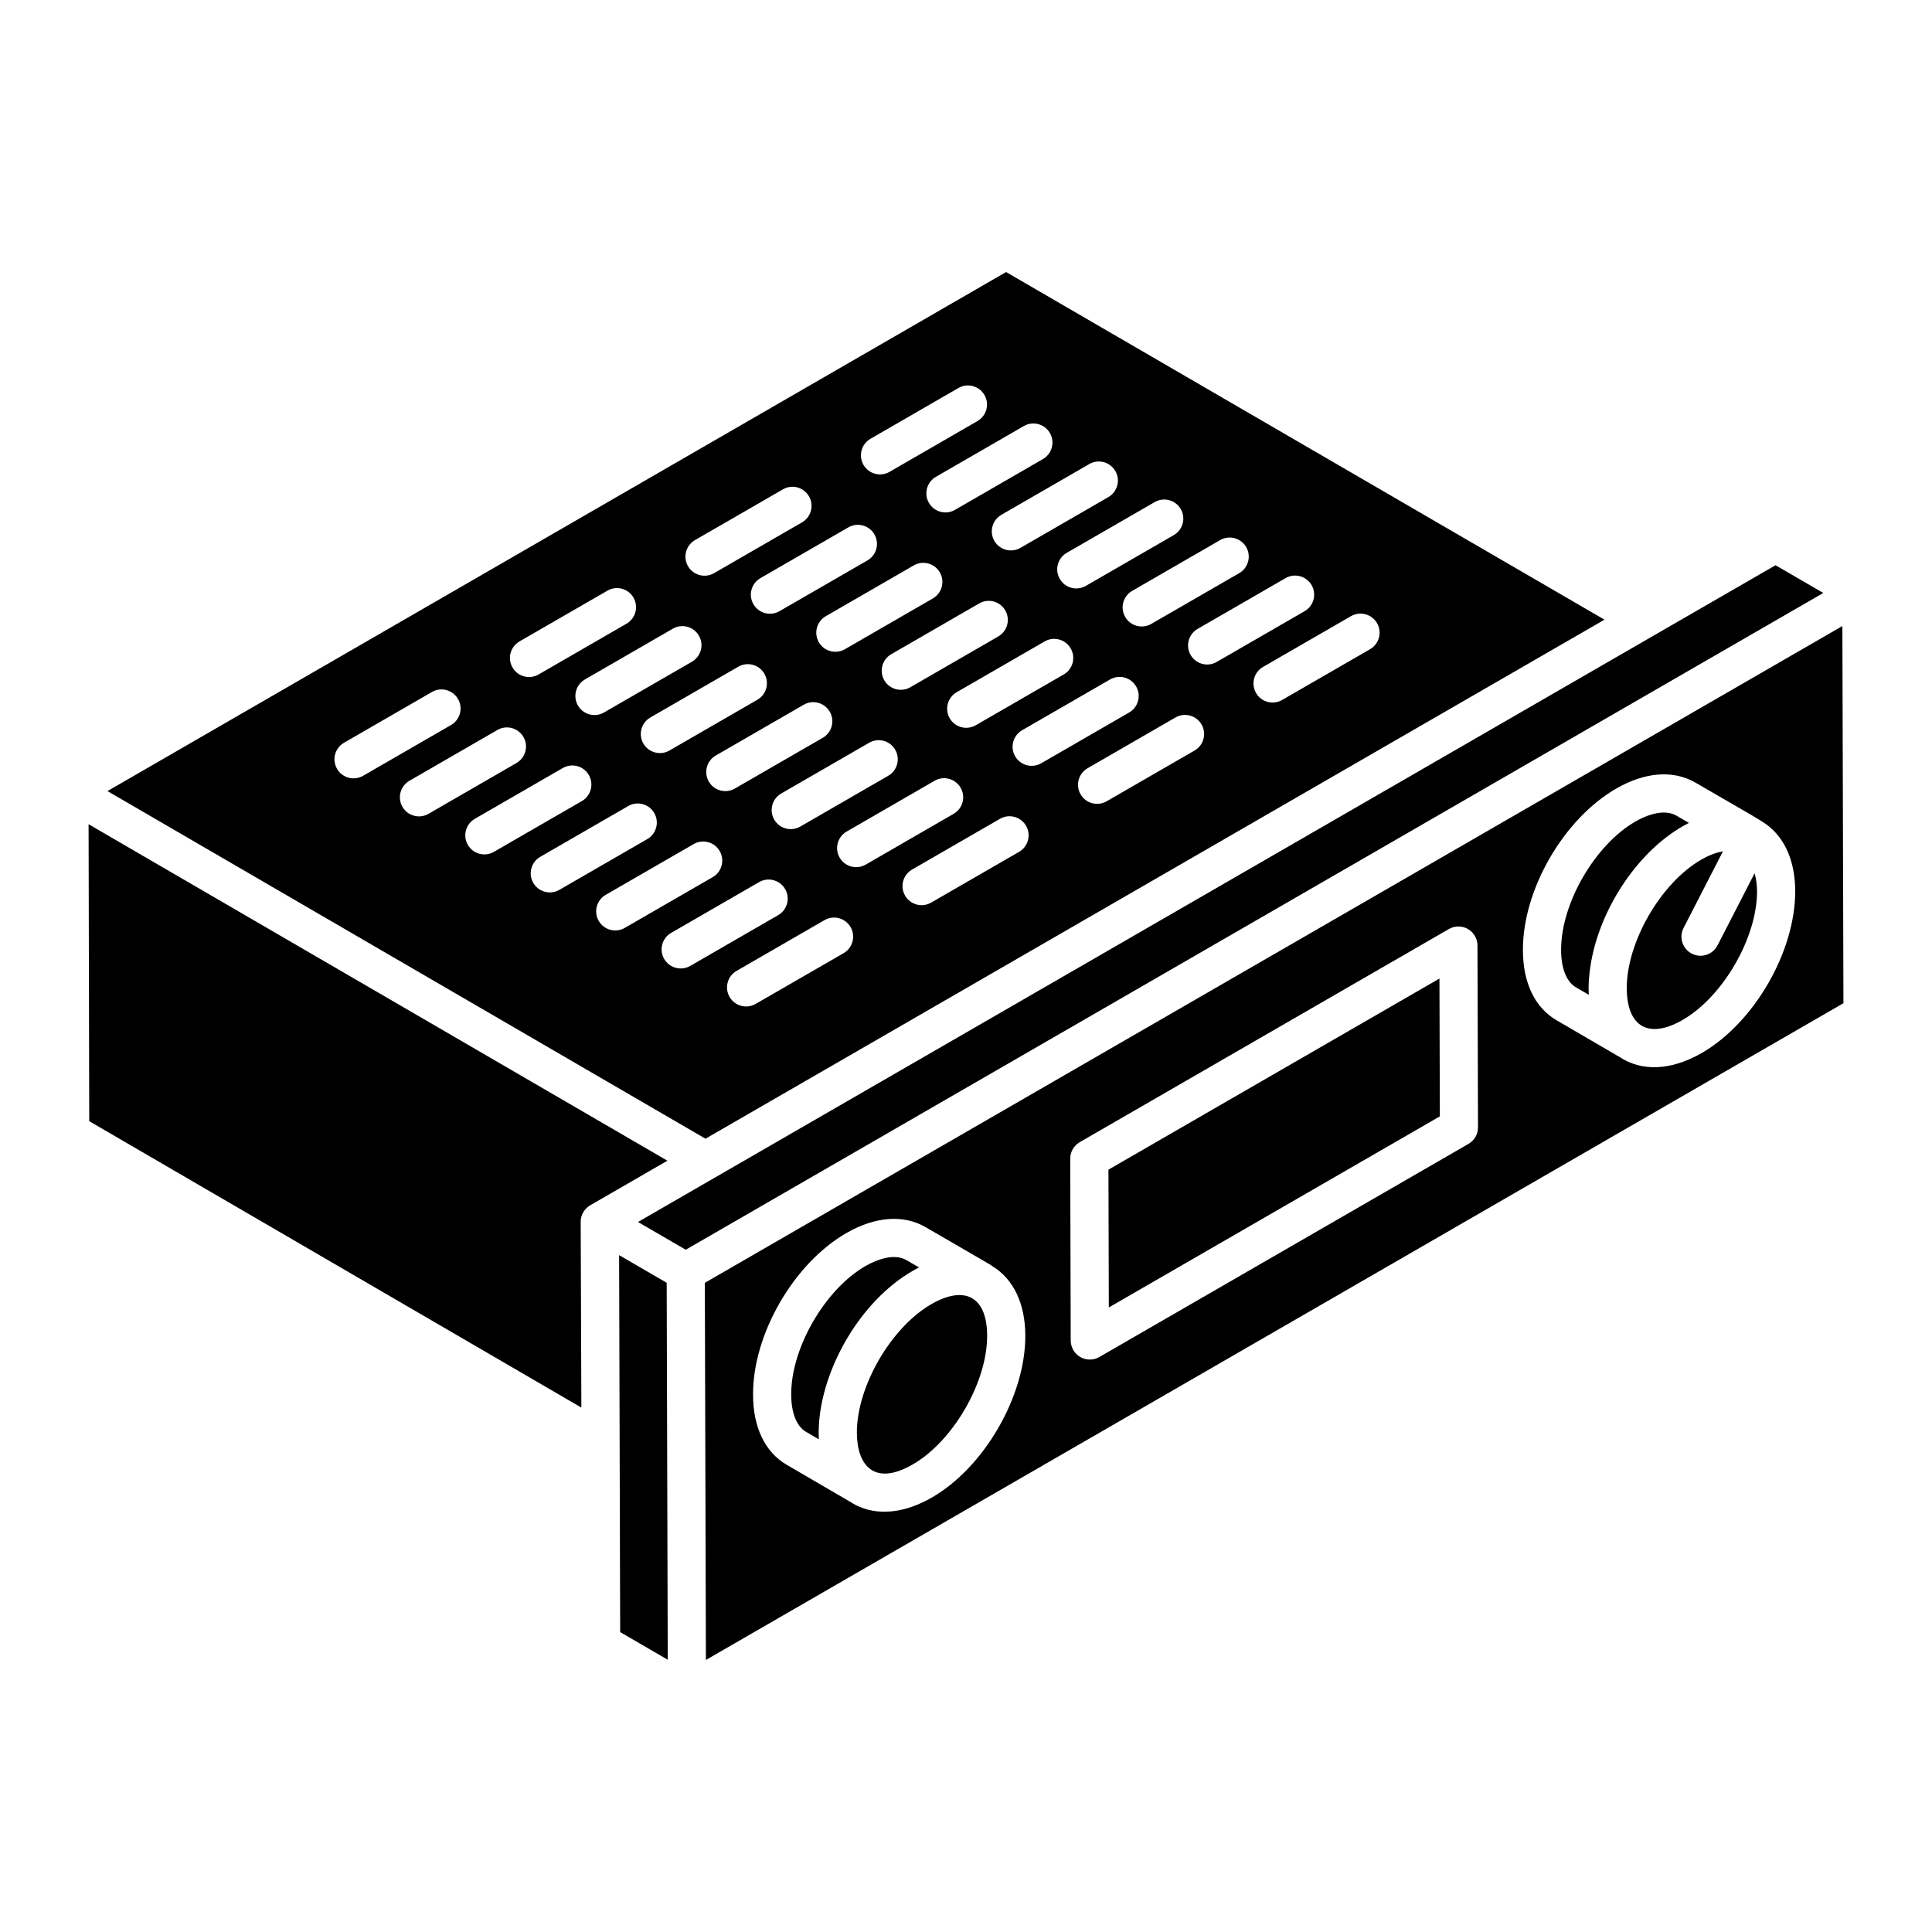
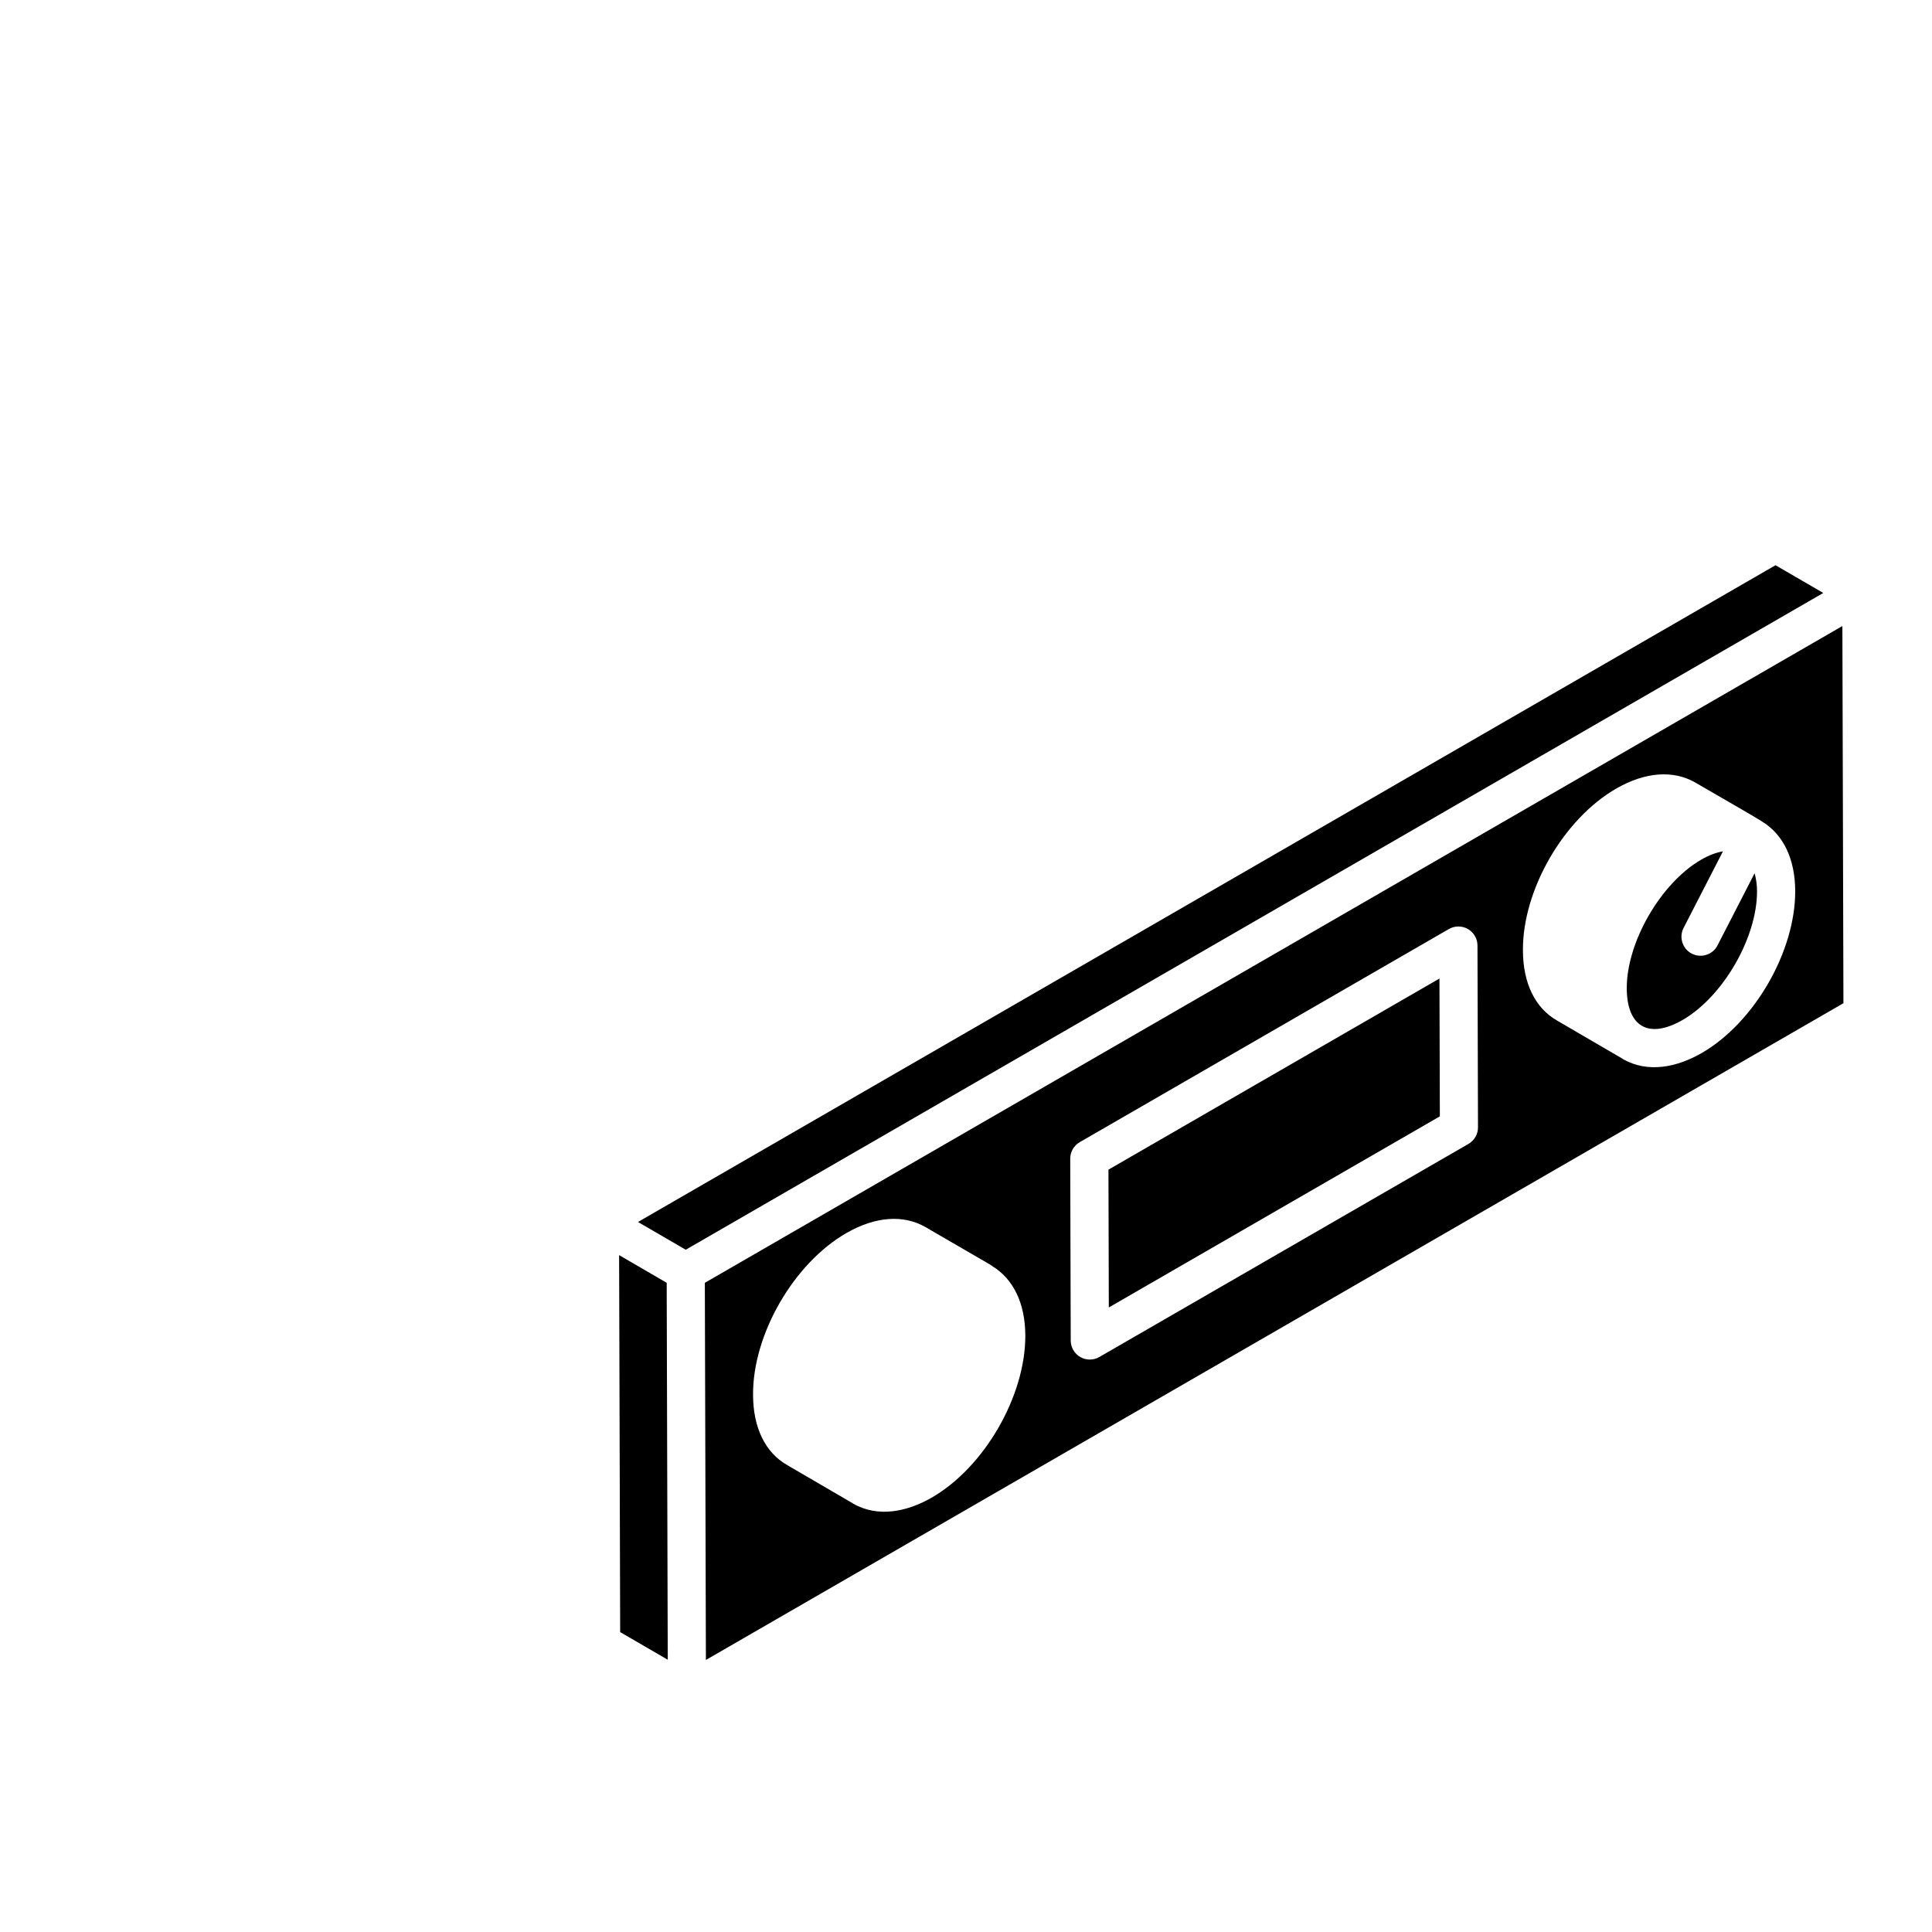
<svg xmlns="http://www.w3.org/2000/svg" fill="#000000" width="800px" height="800px" version="1.1" viewBox="144 144 512 512">
  <g>
    <path d="m614.53 293.79-301.46 174.05 11.152 6.477 1.508 0.875 301.46-174.05z" />
-     <path d="m390.8 489.62c-10.746 6.223-19.754 21.883-19.719 34.074 0.027 8.73 4.672 14.254 14.809 8.395 10.719-6.191 19.75-21.82 19.715-34.133-0.035-10.273-5.863-13.48-14.805-8.336z" />
-     <path d="m380.69 484.36c1.629-1.316 3.32-2.488 5.055-3.488 0.602-0.355 1.211-0.68 1.812-0.988l-3.391-1.965c-3.129-1.789-7.594-0.242-10.773 1.574-10.758 6.172-19.789 21.777-19.715 34.082 0 4.863 1.445 8.461 3.969 9.902l3.359 1.961c-0.727-13.727 7.32-31.105 19.684-41.078z" />
-     <path d="m330.96 445.77 238.25-137.55-158.58-92.125-238.15 137.55zm-62.977-77.871c-1.398-2.418-0.566-5.512 1.852-6.906l23.305-13.453c2.406-1.398 5.512-0.578 6.906 1.852 1.398 2.418 0.566 5.512-1.852 6.906l-23.305 13.453c-2.41 1.391-5.508 0.566-6.906-1.852zm17.34 10.074c-1.398-2.418-0.566-5.508 1.852-6.906l23.305-13.453c2.414-1.402 5.504-0.578 6.906 1.852 1.398 2.418 0.566 5.512-1.852 6.906l-23.305 13.453c-2.41 1.395-5.508 0.57-6.906-1.852zm123.23-65.305-23.305 13.461c-2.418 1.395-5.512 0.566-6.906-1.852-1.398-2.418-0.566-5.512 1.852-6.906l23.305-13.461c2.41-1.398 5.5-0.578 6.906 1.852 1.398 2.418 0.566 5.508-1.852 6.906zm12.285 1.32c2.398-1.406 5.512-0.578 6.906 1.852 1.398 2.418 0.566 5.512-1.852 6.906l-23.305 13.453c-2.414 1.395-5.512 0.57-6.906-1.852-1.398-2.418-0.566-5.508 1.852-6.906zm-41.453 35.609-23.305 13.453c-2.398 1.383-5.5 0.586-6.906-1.852-1.398-2.418-0.566-5.512 1.852-6.906l23.305-13.453c2.406-1.398 5.508-0.578 6.906 1.852 1.395 2.422 0.566 5.512-1.852 6.906zm11.828-47-23.305 13.453c-2.414 1.395-5.512 0.566-6.906-1.852-1.398-2.418-0.566-5.512 1.852-6.906l23.305-13.453c2.398-1.395 5.504-0.578 6.906 1.852 1.398 2.418 0.566 5.508-1.852 6.906zm-27.312 30.02c1.398 2.418 0.566 5.512-1.852 6.906l-23.305 13.453c-2.414 1.395-5.512 0.566-6.906-1.852-1.398-2.418-0.566-5.512 1.852-6.906l23.305-13.453c2.406-1.402 5.504-0.578 6.906 1.852zm-19.191-3.172-23.305 13.453c-2.406 1.391-5.508 0.574-6.906-1.852-1.398-2.418-0.566-5.508 1.852-6.906l23.305-13.453c2.398-1.391 5.504-0.578 6.906 1.852 1.398 2.418 0.566 5.508-1.852 6.906zm-42.043 58.605c-1.398-2.418-0.566-5.512 1.852-6.906l23.305-13.453c2.406-1.398 5.5-0.574 6.906 1.852 1.398 2.418 0.566 5.512-1.852 6.906l-23.305 13.453c-2.406 1.391-5.504 0.574-6.906-1.852zm24.25 11.93c-0.793 0.457-1.664 0.676-2.523 0.676-1.746 0-3.445-0.902-4.383-2.527-1.398-2.418-0.566-5.512 1.852-6.906l23.305-13.453c2.398-1.395 5.504-0.574 6.906 1.852 1.398 2.418 0.566 5.508-1.852 6.906zm40.645-3.379-23.309 13.453c-2.398 1.383-5.496 0.582-6.906-1.852-1.398-2.418-0.566-5.512 1.852-6.906l23.309-13.453c2.41-1.402 5.504-0.566 6.906 1.852 1.395 2.418 0.566 5.512-1.852 6.906zm-1.047-25.32c-1.398-2.418-0.566-5.512 1.852-6.906l23.305-13.461c2.398-1.402 5.504-0.574 6.906 1.852 1.398 2.418 0.566 5.512-1.852 6.906l-23.305 13.461c-2.394 1.379-5.5 0.59-6.906-1.852zm47.551-1.531-23.305 13.453c-2.402 1.387-5.504 0.578-6.906-1.852-1.398-2.418-0.566-5.512 1.852-6.906l23.305-13.453c2.41-1.398 5.504-0.566 6.906 1.852 1.395 2.418 0.566 5.508-1.852 6.906zm-1.043-25.324c-1.398-2.418-0.566-5.508 1.852-6.906l23.305-13.453c2.41-1.402 5.504-0.574 6.906 1.852 1.398 2.418 0.566 5.512-1.852 6.906l-23.305 13.453c-2.406 1.391-5.508 0.57-6.906-1.852zm47.551-1.527-23.305 13.453c-2.414 1.395-5.512 0.57-6.906-1.852-1.398-2.418-0.566-5.512 1.852-6.906l23.305-13.453c2.406-1.395 5.5-0.566 6.906 1.852 1.398 2.418 0.566 5.512-1.852 6.906zm48.355-33.754c1.398 2.418 0.566 5.508-1.852 6.906l-23.305 13.453c-2.391 1.383-5.496 0.59-6.906-1.852-1.398-2.418-0.566-5.512 1.852-6.906l23.305-13.453c2.402-1.395 5.512-0.57 6.906 1.852zm-17.34-10.078c1.398 2.418 0.566 5.512-1.852 6.906l-23.305 13.453c-2.414 1.395-5.512 0.57-6.906-1.852-1.398-2.418-0.566-5.508 1.852-6.906l23.305-13.453c2.41-1.398 5.504-0.574 6.906 1.852zm-17.336-10.078c1.398 2.418 0.566 5.512-1.852 6.906l-23.309 13.453c-2.414 1.395-5.508 0.566-6.906-1.852s-0.566-5.508 1.852-6.906l23.309-13.453c2.414-1.406 5.508-0.562 6.906 1.852zm-17.34-10.078c1.398 2.418 0.566 5.512-1.852 6.906l-23.305 13.453c-2.402 1.387-5.504 0.578-6.906-1.852-1.398-2.418-0.566-5.508 1.852-6.906l23.305-13.453c2.406-1.395 5.5-0.574 6.906 1.852zm-17.336-10.074c1.398 2.418 0.566 5.512-1.852 6.906l-23.305 13.453c-2.406 1.391-5.508 0.574-6.906-1.852-1.398-2.418-0.566-5.512 1.852-6.906l23.305-13.453c2.406-1.402 5.504-0.574 6.906 1.852zm-24.25-11.93c2.398-1.395 5.504-0.574 6.906 1.852 1.398 2.418 0.566 5.508-1.852 6.906l-23.305 13.461c-2.402 1.387-5.504 0.578-6.906-1.852-1.398-2.418-0.566-5.512 1.852-6.906zm-40.645 3.383 23.305-13.461c2.406-1.398 5.5-0.574 6.906 1.852 1.398 2.418 0.566 5.508-1.852 6.906l-23.305 13.461c-2.406 1.391-5.508 0.574-6.906-1.852-1.395-2.418-0.566-5.508 1.852-6.906zm1.047 25.324c1.398 2.418 0.566 5.512-1.852 6.906l-23.309 13.453c-2.414 1.395-5.508 0.566-6.906-1.852-1.398-2.418-0.566-5.508 1.852-6.906l23.309-13.453c2.398-1.398 5.504-0.57 6.906 1.852zm-47.551 1.523 23.305-13.453c2.406-1.406 5.508-0.574 6.906 1.852 1.398 2.418 0.566 5.512-1.852 6.906l-23.305 13.453c-2.391 1.379-5.496 0.59-6.906-1.852-1.398-2.418-0.566-5.508 1.852-6.906zm1.043 25.324c1.398 2.418 0.566 5.512-1.852 6.906l-23.305 13.453c-2.414 1.395-5.512 0.562-6.906-1.852-1.398-2.418-0.566-5.512 1.852-6.906l23.305-13.453c2.402-1.402 5.5-0.574 6.906 1.852zm-47.551 1.527 23.305-13.453c2.41-1.406 5.504-0.574 6.906 1.852 1.398 2.418 0.566 5.512-1.852 6.906l-23.305 13.453c-2.391 1.379-5.496 0.59-6.906-1.852-1.398-2.418-0.57-5.512 1.852-6.906zm1.047 25.32c1.398 2.418 0.566 5.512-1.852 6.906l-23.309 13.461c-2.414 1.395-5.512 0.566-6.906-1.852-1.398-2.418-0.566-5.512 1.852-6.906l23.309-13.461c2.402-1.402 5.508-0.57 6.906 1.852zm-47.551 1.531 23.305-13.453c2.41-1.398 5.5-0.578 6.906 1.852 1.398 2.418 0.566 5.512-1.852 6.906l-23.305 13.453c-2.406 1.391-5.508 0.574-6.906-1.852-1.398-2.418-0.57-5.508 1.852-6.906z" />
-     <path d="m297.89 467.81c-0.004-1.812 0.957-3.492 2.527-4.398l20.453-11.812-126.66-73.629-26.734-15.543 0.172 78.695 130.42 75.902z" />
    <path d="m320.68 483.95-12.609-7.324 0.281 99.898 12.609 7.324z" />
    <path d="m599.16 394.54c-1.289 2.5-4.344 3.453-6.809 2.188-2.484-1.277-3.461-4.324-2.188-6.809l10.434-20.301c-1.773 0.301-3.727 1.023-5.769 2.207-10.777 6.238-19.754 21.926-19.719 34.074 0.031 10.125 5.738 13.621 14.809 8.395 10.719-6.191 19.75-21.816 19.715-34.133-0.004-1.789-0.266-3.332-0.645-4.742z" />
    <path d="m560.34 351.43-229.55 132.53 0.281 99.949 301.46-174.05-0.281-99.953zm-169.39 189.43c-6.625 3.824-14.328 5.367-20.906 1.59-0.047-0.027-0.074-0.07-0.121-0.098l-17.336-10.109c-5.805-3.324-9.02-9.949-9.02-18.633-0.094-16.008 10.797-34.859 24.801-42.879 7.602-4.352 15.004-4.902 20.844-1.57 20.672 11.992 16.699 9.664 17.762 10.379 5.598 3.41 8.723 9.898 8.746 18.398 0.043 16.023-10.836 34.871-24.77 42.922zm142.21-93.715-97.824 56.477c-1.578 0.91-3.508 0.891-5.051 0.004-1.559-0.902-2.527-2.566-2.531-4.371l-0.133-48.18c-0.004-1.812 0.957-3.484 2.527-4.394l97.816-56.477c1.562-0.898 3.492-0.902 5.051-0.004 1.559 0.902 2.527 2.566 2.531 4.371l0.137 48.18c0.008 1.812-0.953 3.484-2.523 4.394zm61.812-24.086c-6.59 3.801-14.312 5.383-20.902 1.59-0.047-0.027-0.078-0.07-0.121-0.098l-17.336-10.109c-5.801-3.312-9.02-9.938-9.02-18.629-0.094-16.008 10.797-34.855 24.801-42.879 7.606-4.356 15.004-4.914 20.852-1.57 8.285 4.836 16.066 9.23 17.762 10.379 5.59 3.414 8.719 9.895 8.742 18.398 0.039 16.02-10.844 34.871-24.777 42.918z" />
-     <path d="m591.59 362.08-3.387-1.961c-0.922-0.527-2.035-0.789-3.277-0.789-2.176 0-4.766 0.801-7.5 2.367-10.758 6.172-19.789 21.777-19.715 34.082 0 4.863 1.445 8.457 3.965 9.898l3.363 1.961c-0.137-2.543 0.051-5.031 0.43-7.523 2.246-15.145 12.93-31.395 26.121-38.035z" />
    <path d="m437.75 453.97 0.098 36.52 87.727-50.645-0.105-36.523z" />
  </g>
</svg>